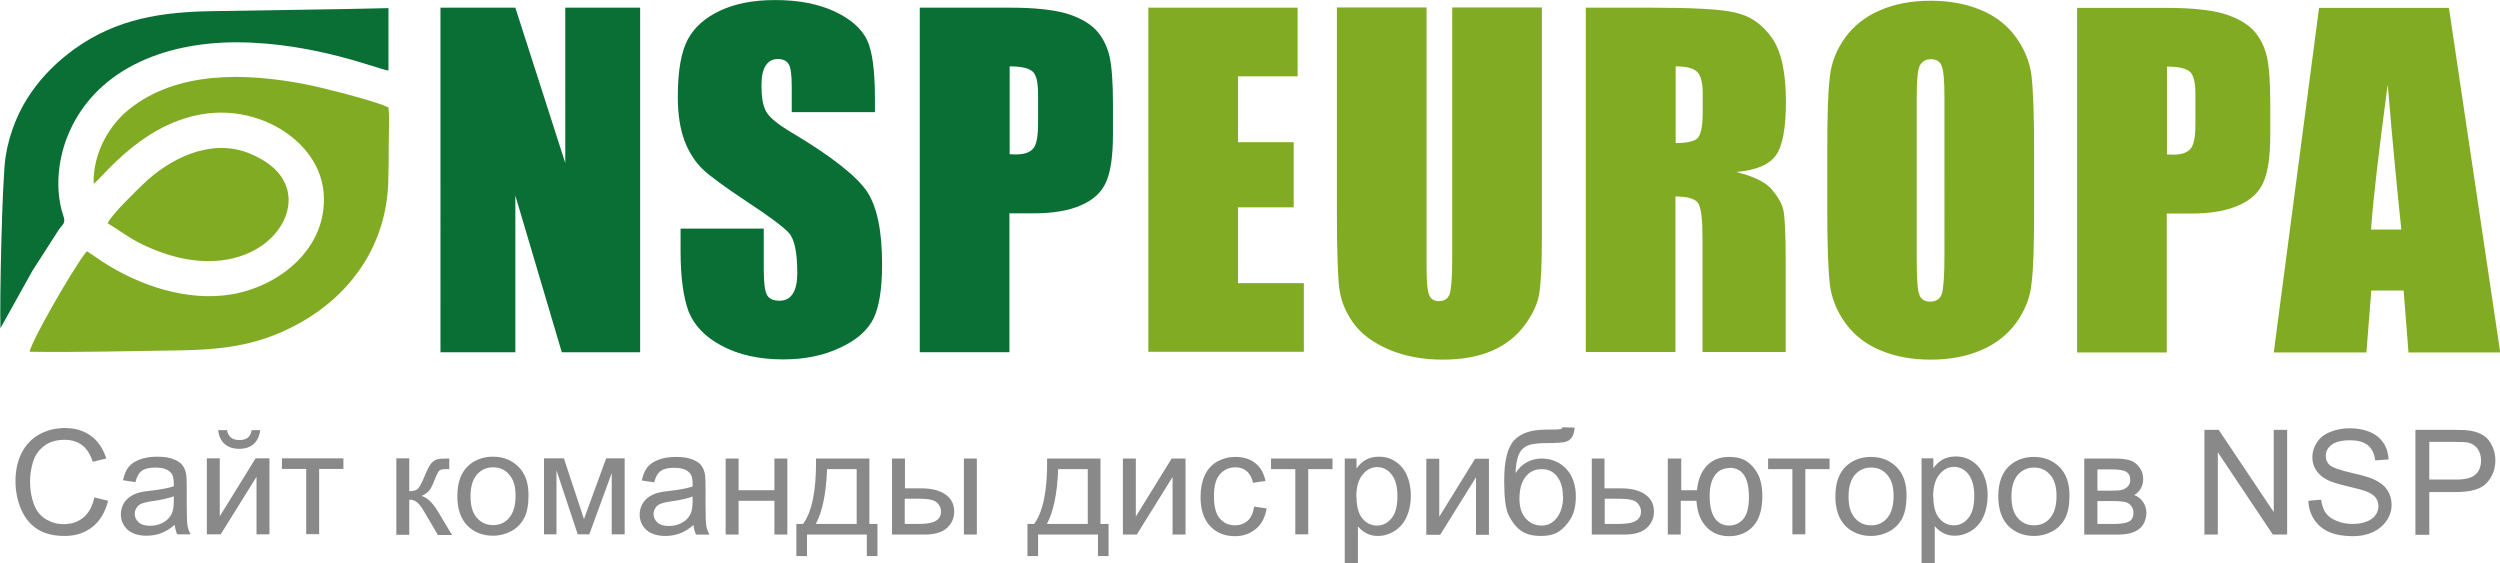
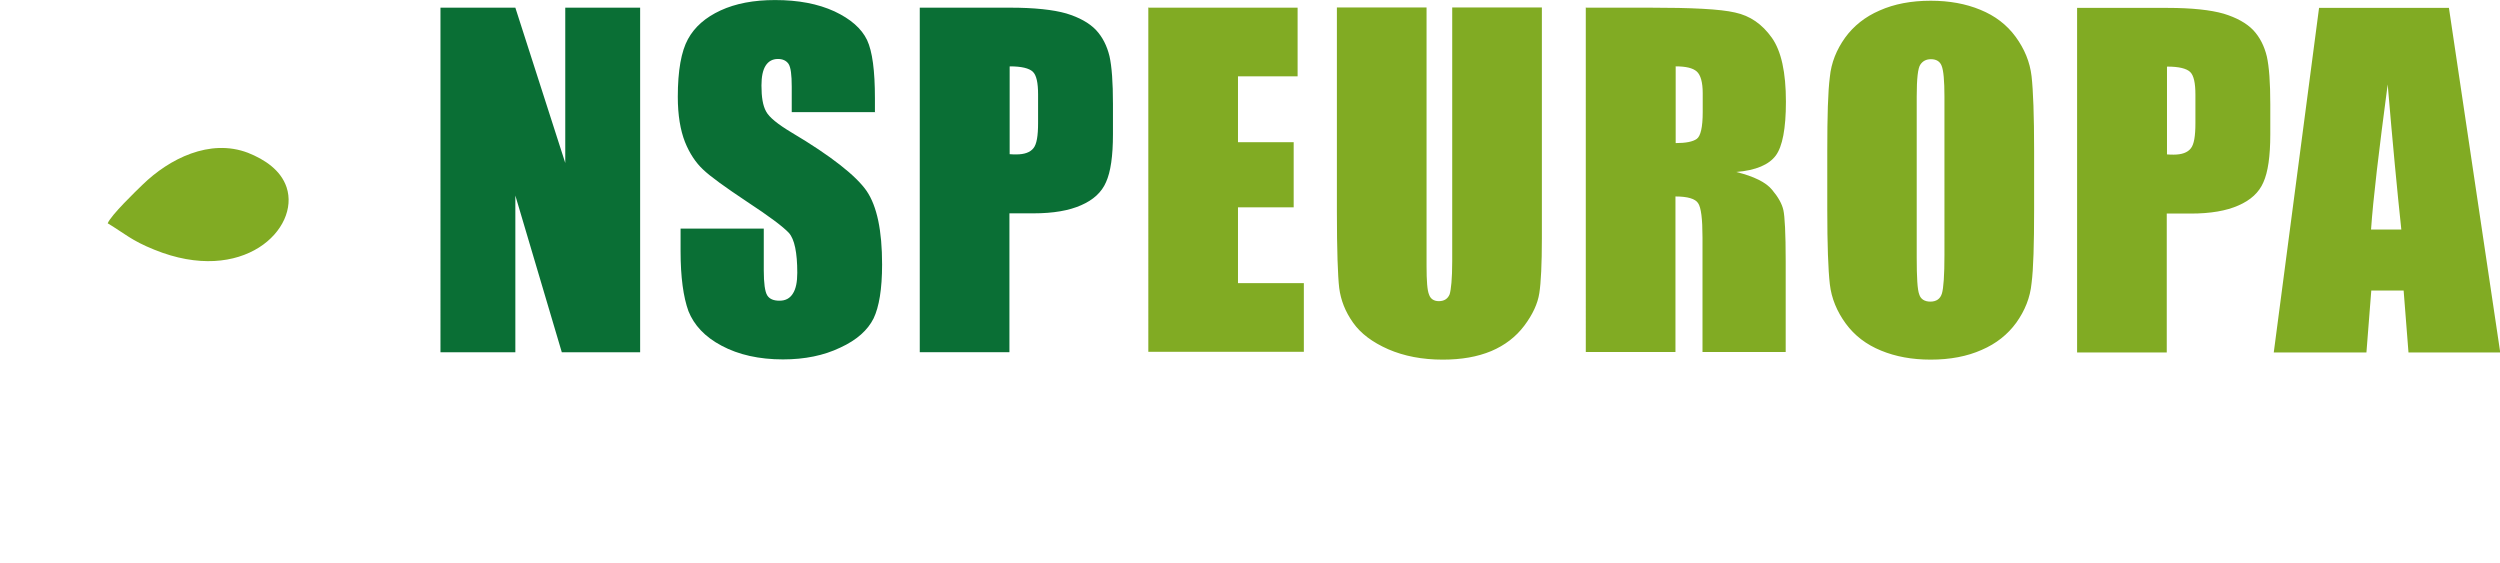
<svg xmlns="http://www.w3.org/2000/svg" xml:space="preserve" width="393.022" height="88.55" fill-rule="evenodd" clip-rule="evenodd" image-rendering="optimizeQuality" shape-rendering="geometricPrecision" text-rendering="geometricPrecision" viewBox="0 0 10818 2437">
  <defs>
    <style>
      .fil3{fill:#81ab23}
    </style>
  </defs>
-   <path id="Слой_x0020_1" fill="#898989" fill-rule="nonzero" d="m408 2152 60 15c-13 49-35 87-68 113s-73 39-120 39c-49 0-88-10-119-30s-54-49-70-86c-16-38-24-78-24-121 0-47 9-88 27-123s44-62 77-80 70-27 110-27c45 0 83 12 114 35s52 56 65 97l-59 14c-10-33-26-57-46-72s-45-23-75-23c-35 0-64 8-87 25s-40 39-49 67-14 57-14 87c0 39 6 72 17 101s29 50 52 64c24 14 49 21 77 21 34 0 62-10 85-29s39-48 47-86zm349 118c-21 18-41 30-60 37s-40 11-62 11c-36 0-64-9-83-26-19-18-29-40-29-67 0-16 4-31 11-44s17-24 29-32 25-14 40-18c11-3 28-6 50-8 45-5 78-12 99-19v-14c0-23-5-39-16-48-14-13-35-19-64-19-26 0-46 5-58 14-13 9-22 25-28 49l-54-8c5-23 13-42 24-57 11-14 28-25 49-33s46-12 75-12c28 0 51 3 69 10s31 15 39 25 14 23 17 38c2 9 3 27 3 51v74c0 52 1 84 3 98s7 27 14 40h-58c-6-12-9-25-11-41zm-4-123c-20 8-51 15-91 21-23 3-39 7-49 11s-17 10-22 18-8 17-8 26c0 15 6 27 17 37s28 15 49 15 41-5 57-14c17-9 29-22 37-38 6-13 9-31 9-55v-20zm142-164h56v251l155-251h60v329h-56v-249l-155 249h-60v-329zm193-122h38c-3 26-13 46-28 60-16 14-37 21-63 21s-47-7-63-21-25-34-28-60h38c3 14 9 25 17 32 9 7 20 11 35 11 17 0 29-3 38-10s14-18 17-32zm132 122h266v46h-105v282h-56v-282h-105v-46zm495 0h56v142c18 0 30-3 37-10s18-26 31-59c11-26 20-43 27-51s15-14 24-17 23-4 43-4h11v46h-16c-15 0-24 2-28 7s-11 18-20 41c-8 22-16 36-23 45-7 8-18 16-33 23 24 6 48 29 71 67l61 102h-61l-60-102c-12-21-23-34-32-41s-20-10-32-10v152h-56v-329zm264 164c0-61 17-106 51-135 28-24 63-36 103-36 45 0 82 15 111 44s43 70 43 122c0 42-6 75-19 100-13 24-31 43-55 56s-51 20-79 20c-46 0-83-15-112-44-28-29-43-72-43-127zm57 0c0 42 9 73 28 94 18 21 42 31 70 31s51-10 69-31 28-53 28-96c0-41-9-71-28-92-18-21-41-31-69-31s-51 10-70 31c-18 21-28 52-28 94zm318-164h86l87 263 96-263h80v329h-56v-265l-97 265h-50l-92-277v277h-54v-329zm648 288c-21 18-41 30-60 37s-40 11-62 11c-36 0-64-9-83-26-19-18-29-40-29-67 0-16 4-31 11-44s17-24 29-32 25-14 40-18c11-3 28-6 50-8 45-5 78-12 99-19v-14c0-23-5-39-16-48-14-13-35-19-64-19-26 0-46 5-58 14-13 9-22 25-28 49l-54-8c5-23 13-42 24-57 11-14 28-25 49-33s46-12 75-12c28 0 51 3 69 10s31 15 39 25 14 23 17 38c2 9 3 27 3 51v74c0 52 1 84 3 98s7 27 14 40h-58c-6-12-9-25-11-41zm-4-123c-20 8-51 15-91 21-23 3-39 7-49 11s-17 10-22 18-8 17-8 26c0 15 6 27 17 37s28 15 49 15 41-5 57-14c17-9 29-22 37-38 6-13 9-31 9-55v-20zm142-164h56v137h155v-137h56v329h-56v-146h-155v146h-56v-329zm393 0h229v283h35v139h-46v-93h-259v93h-46v-139h29c39-53 58-148 56-283zm46 46c-4 107-21 186-49 237h177v-237h-127zm592-46h56v329h-56v-329zm-311 0h56v129h70c46 0 81 9 106 27s37 42 37 74c0 27-10 51-31 70-21 20-54 29-99 29h-139v-329zm56 283h58c35 0 60-4 75-13s23-22 23-41c0-14-6-27-17-38s-36-17-74-17h-66v108zm617-283h229v283h35v139h-46v-93h-259v93h-46v-139h29c39-53 58-148 56-283zm46 46c-4 107-21 186-49 237h177v-237h-127zm280-46h56v251l155-251h60v329h-56v-249l-155 249h-60v-329zm568 208 54 8c-6 37-21 67-46 88s-55 32-91 32c-45 0-81-15-108-44s-41-71-41-126c0-35 6-66 18-93 12-26 30-46 54-60 24-13 50-20 78-20 36 0 65 9 87 27 23 18 37 44 44 77l-54 8c-5-22-14-39-27-50s-29-17-48-17c-28 0-51 10-68 30-18 20-26 52-26 95 0 44 8 76 25 96s39 30 66 30c22 0 40-7 55-20s24-34 28-62zm73-208h266v46h-105v282h-56v-282h-105v-46zm319 455v-455h51v43c12-17 25-29 41-38 15-8 33-13 55-13 28 0 53 7 74 22 21 14 38 35 49 61s16 55 16 86c0 33-6 64-18 91s-30 47-53 62c-23 14-47 21-72 21-19 0-35-4-50-12s-27-18-36-30v160h-56zm51-288c0 42 9 73 26 93s38 30 62 30c25 0 46-10 63-31 18-21 26-53 26-97 0-42-9-73-26-94s-38-31-62-31-45 11-63 33-27 54-27 96zm302-166h56v251l155-251h60v329h-56v-249l-155 249h-60v-329zm593-136 49 1c-2 22-7 37-15 46-7 9-17 14-29 17-12 2-35 4-70 4-46 0-77 4-94 13s-29 23-36 42c-7 20-11 45-12 75 14-21 30-37 49-47s40-16 63-16c43 0 79 15 107 44 28 30 42 70 42 120 0 38-7 70-21 94s-31 43-51 57c-19 13-46 20-80 20-39 0-69-9-91-27s-38-41-50-68c-12-28-17-76-17-145 0-87 15-145 44-175s74-45 135-45c38 0 59-1 64-2s8-4 10-9zm-2 298c0-34-8-62-24-84s-39-33-68-33c-31 0-54 12-71 35s-25 54-25 92 9 67 28 87c18 20 41 30 68 30 28 0 50-12 67-35s26-54 26-93zm124-163h56v129h71c46 0 81 9 106 27s37 42 37 74c0 27-10 51-31 70-21 20-54 29-99 29h-139v-329zm56 283h59c35 0 61-4 76-13s23-22 23-41c0-14-6-27-17-38s-36-17-74-17h-66v108zm276-283h56v137h68c5-47 20-83 44-107 24-25 56-37 95-37 33 0 59 7 78 20s35 32 47 55 19 55 19 95c0 57-13 100-39 129s-61 44-105 44c-41 0-74-14-99-41s-39-64-42-112h-68v146h-56v-329zm266 41c-27 0-48 10-64 31-15 21-23 50-23 88 0 45 8 78 23 99s36 31 61 31 46-10 62-29 24-51 24-94c0-42-7-74-21-95s-35-32-63-32zm166-41h266v46h-105v282h-56v-282h-105v-46zm291 164c0-61 17-106 51-135 28-24 63-36 103-36 45 0 82 15 111 44s43 70 43 122c0 42-6 75-19 100-13 24-31 43-55 56s-51 20-79 20c-46 0-83-15-112-44-28-29-43-72-43-127zm57 0c0 42 9 73 28 94 18 21 42 31 70 31s51-10 69-31 28-53 28-96c0-41-9-71-28-92-18-21-41-31-69-31s-51 10-70 31c-18 21-28 52-28 94zm316 290v-455h51v43c12-17 25-29 41-38 15-8 33-13 55-13 28 0 53 7 74 22 21 14 38 35 49 61s16 55 16 86c0 33-6 64-18 91s-30 47-53 62c-23 14-47 21-72 21-19 0-35-4-50-12s-27-18-36-30v160h-56zm51-288c0 42 9 73 26 93s38 30 62 30c25 0 46-10 63-31 18-21 26-53 26-97 0-42-9-73-26-94s-38-31-62-31-45 11-63 33-27 54-27 96zm281-2c0-61 17-106 51-135 28-24 63-36 103-36 45 0 82 15 111 44s43 70 43 122c0 42-6 75-19 100-13 24-31 43-55 56s-51 20-79 20c-46 0-83-15-112-44-28-29-43-72-43-127zm57 0c0 42 9 73 28 94 18 21 42 31 70 31s51-10 69-31 28-53 28-96c0-41-9-71-28-92-18-21-41-31-69-31s-51 10-70 31c-18 21-28 52-28 94zm316-164h128c31 0 55 3 70 8s29 15 39 29c11 14 17 31 17 51 0 16-3 29-10 41s-16 22-29 29c15 5 28 15 38 29s15 31 15 50c-2 31-13 54-33 69s-50 23-88 23h-148v-329zm56 139h59c24 0 40-1 49-4s17-7 24-15c7-7 10-17 10-27 0-17-6-29-18-36s-33-10-63-10h-61v92zm0 144h73c31 0 53-4 65-11s18-20 18-38c0-10-3-20-10-29s-16-15-27-17-28-4-52-4h-67v99zm463 46v-453h62l238 356v-356h58v453h-62l-238-356v356h-58zm449-146 56-5c3 23 9 41 19 56s25 26 46 35 44 14 70 14c23 0 43-3 61-10s31-16 39-28c9-12 13-25 13-39s-4-26-12-37-22-19-41-27c-12-5-39-12-81-22s-71-19-88-28c-22-11-38-26-48-42-11-17-16-36-16-56 0-23 7-44 20-64s32-35 57-45 53-16 83-16c34 0 63 5 89 16s45 27 59 48 21 45 22 71l-58 4c-3-29-14-50-31-65-18-15-44-22-79-22-36 0-63 7-79 20-17 13-25 29-25 48 0 16 6 30 18 40s42 21 90 32c49 11 82 21 100 29 26 12 46 27 58 46 13 19 19 40 19 64s-7 47-21 68-34 38-59 50c-26 12-55 18-87 18-41 0-75-6-103-18s-49-30-65-54-24-51-25-81zm464 146v-453h171c30 0 53 1 69 4 22 4 41 11 56 21s27 25 36 44 14 39 14 62c0 38-12 71-37 98-24 27-69 40-133 40h-116v185h-60zm60-238h117c39 0 66-7 83-22 16-14 24-35 24-61 0-19-5-35-14-49-10-14-22-22-38-27-10-3-29-4-56-4h-116v162z" />
  <g id="Слой_x0020_1_0">
    <path fill="#0a6f35" fill-rule="nonzero" d="M2770 33v1491h-339l-201-678v678h-324V33h324l216 672V33h324zm1016 452h-360V375c0-51-4-84-14-99-10-14-25-21-46-21-23 0-41 10-53 29s-18 47-18 86c0 50 6 87 20 112 13 25 50 55 110 91 172 102 280 188 325 253 45 66 67 172 67 318 0 107-13 184-37 234-25 50-72 93-144 126-71 34-153 51-248 51-103 0-192-20-265-59-74-39-120-90-144-150-22-61-34-147-34-259v-98h360v181c0 55 5 92 15 108s28 23 53 23c26 0 45-10 58-31 13-20 19-50 19-90 0-87-12-145-36-172-25-27-85-72-181-135-96-64-160-110-191-140-31-29-58-69-78-119-20-51-31-116-31-195 0-114 15-197 44-250s76-94 141-124 143-45 236-45c100 0 185 16 257 49 70 33 117 74 141 124 23 49 34 133 34 252v59l2 2zm195-452h390c106 0 187 9 243 25 56 17 99 41 128 71 29 31 48 69 59 114 10 45 15 113 15 207v130c0 95-10 164-30 208-19 44-55 77-108 100-52 23-120 35-206 35h-104v601h-388V33h1zm388 255v379c11 1 20 1 29 1 35 0 60-9 74-27 14-17 20-53 20-109V409c0-51-7-84-23-99s-49-23-99-23z" />
    <path fill="#81ab23" fill-rule="nonzero" d="M4968 33h647v297h-258v285h241v282h-241v328h285v297h-673V31l-1 1zm1704 0v997c0 113-4 193-11 238-7 46-29 93-65 141s-84 85-143 110c-60 25-129 37-210 37-88 0-167-15-236-45-68-30-119-68-152-115-34-48-53-97-60-150-6-52-10-163-10-331V32h388v1118c0 65 3 107 11 125 6 18 21 28 42 28 23 0 39-10 47-30 6-20 11-67 11-142V32h388v2zm191 0h274c183 0 307 6 371 21 65 14 117 50 159 109 41 58 61 150 61 277 0 116-15 194-44 233s-85 64-171 71c77 19 129 45 155 77 27 32 43 61 49 88s10 100 10 221v393h-360v-496c0-80-6-129-19-148-12-19-45-29-98-29v673h-388V32h2zm388 255v331c44 0 74-6 91-18s26-51 26-116v-82c0-47-9-79-26-94s-47-22-92-22l1 1zm1551 619c0 150-3 256-11 318-6 63-29 119-66 171-37 51-87 91-150 118-63 28-136 42-221 42-80 0-151-13-214-39-64-26-115-65-153-117s-62-109-69-171-11-169-11-322V652c0-150 3-256 11-318 6-63 29-119 66-171 37-51 87-91 150-118 63-28 136-42 221-42 80 0 151 13 214 39 64 26 115 65 153 117s62 109 69 171 11 169 11 322v255zm-388-489c0-69-4-113-12-133-7-19-23-29-46-29-20 0-35 7-46 23-11 15-16 62-16 139v696c0 86 3 140 11 160 6 20 23 31 48 31 26 0 43-12 50-35s11-79 11-166V419zm575-384h390c106 0 187 9 243 25 56 17 99 41 128 71 29 31 48 69 59 114 10 45 15 113 15 207v130c0 95-10 164-30 208-19 44-55 77-108 100-52 23-120 35-206 35h-104v601h-388V34h1zm388 255v379c11 1 20 1 29 1 35 0 60-9 74-27 14-17 20-53 20-109V410c0-51-7-84-23-99s-49-23-99-23zm1220-255 222 1491h-397l-21-268h-140l-21 268h-401l196-1491h562zm-206 959c-18-169-38-378-59-628-38 287-63 496-72 628h131z" />
-     <path d="M405 795c37-23 227-289 523-307 232-14 460 142 473 353 14 233-188 395-395 432-195 34-406-38-566-143-21-14-44-31-64-43-1 1-2 1-2 2l-7 9c-55 72-229 373-239 424 213 3 433-3 647-6 215-3 365-29 530-123 221-126 367-340 375-605 2-52 2-104 2-158 0-50 4-118-1-165-56-29-303-90-362-101-255-49-553-59-762 110-75 60-155 178-152 321l1 1z" class="fil3" />
-     <path fill="#0a6f35" d="m2 1420 138-248 113-176c20-29 33-29 20-66-35-108-22-231 15-330 112-294 416-419 742-417 336 2 612 119 651 122V35c-39 1-148 3-190 4l-567 9c-223 3-418 32-602 164C189 308 59 457 24 679 9 778-2 1306 2 1422l1-1z" />
    <path d="M466 966c76 46 102 74 201 114 385 157 633-91 573-270-25-74-94-120-167-149-165-63-341 26-456 138-29 28-136 131-151 167z" class="fil3" />
  </g>
</svg>